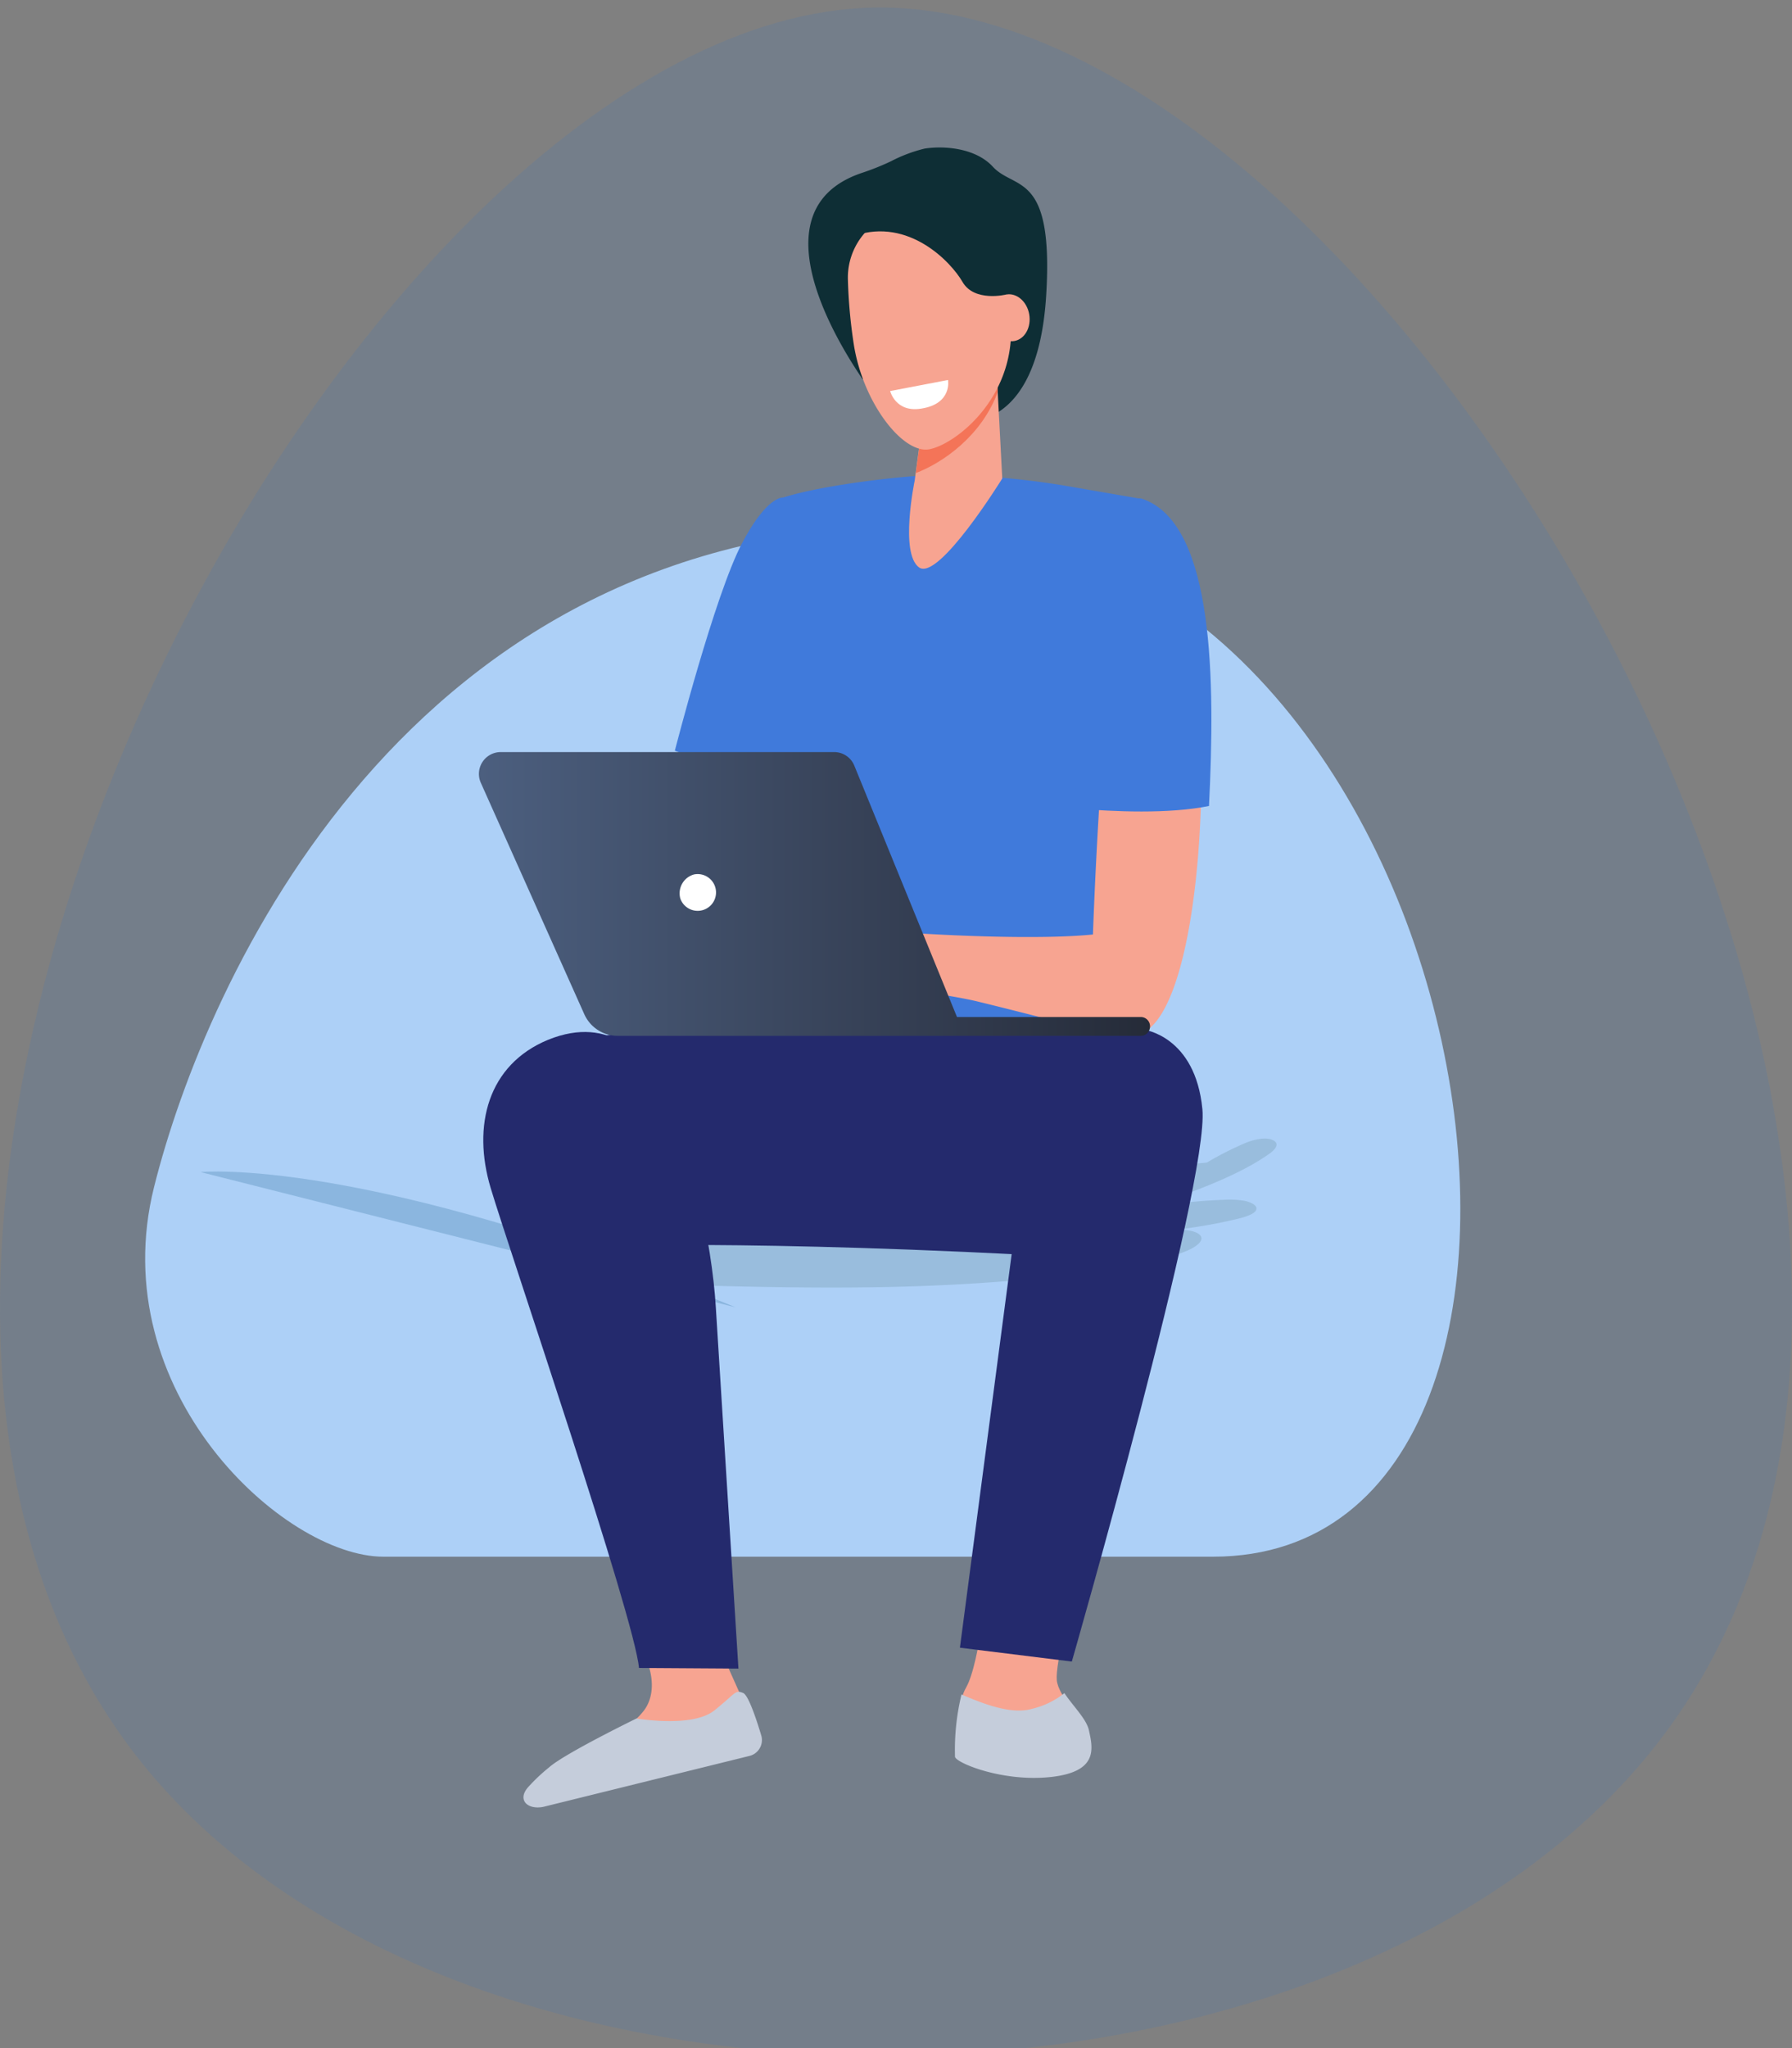
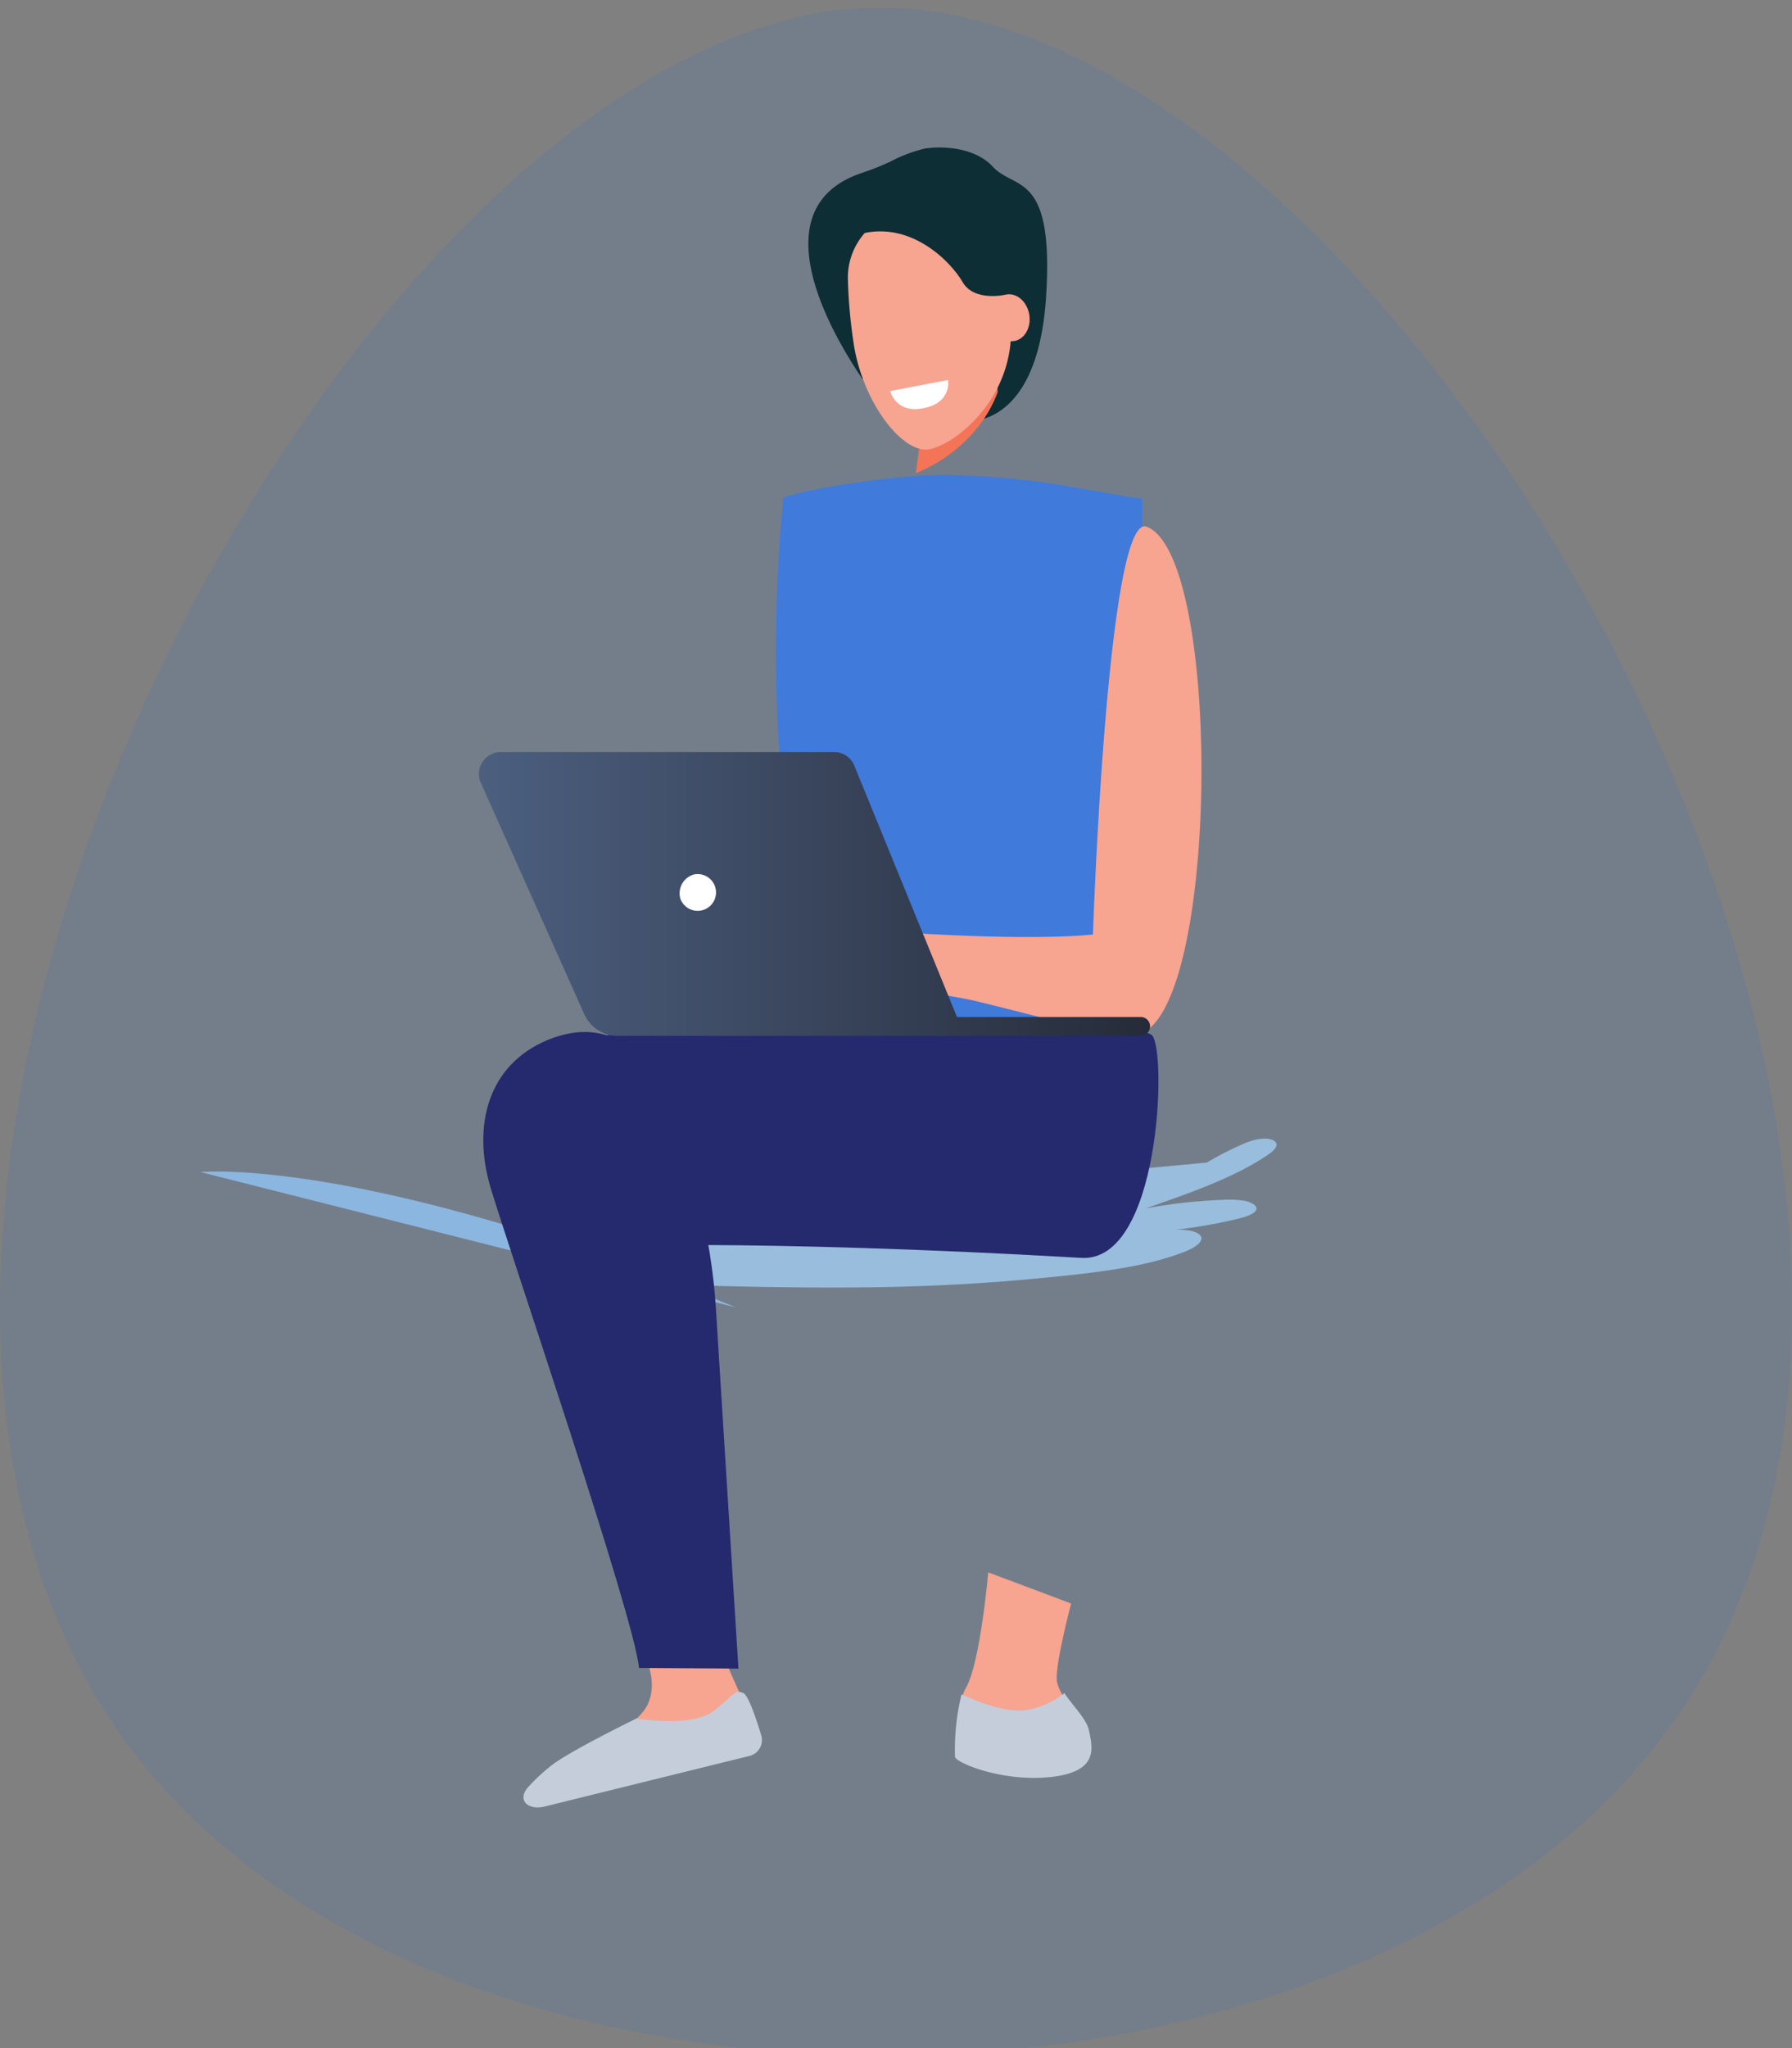
<svg xmlns="http://www.w3.org/2000/svg" viewBox="0 0 306.33 349.99">
  <rect x="0" y="0" width="306.33" height="349.99" fill="#808080" stroke="none" />
  <defs>
    <linearGradient id="A" x1="81.88" y1="152.74" x2="196.61" y2="152.74" gradientUnits="userSpaceOnUse">
      <stop offset="0" stop-color="#4c5f7f" />
      <stop offset=".72" stop-color="#313a4d" />
      <stop offset="1" stop-color="#252b38" />
    </linearGradient>
  </defs>
-   <path d="M207.33,266H65.54c-17,0-47.95-28.25-39.2-63.18s43-113,131.16-113C254.26,89.83,281.28,266,207.33,266Z" fill="#bedaf7" />
  <path d="M34.29,200.28s27.9-2.86,91.5,23.12" fill="#99bddd" />
  <path d="M284.69 296.09c-53 71.34-205.24 74-260.5 5.07C-49.73 208.92 61.23 2.75 149.51 1.29c88.01-1.45 205.93 199.62 135.18 294.8z" fill="#0076fa" opacity=".09" />
  <path d="M217 197.14c1-.7 1.83-1.73.59-2.32s-3.4-.07-4.75.51a55.61 55.61 0 0 0-6.55 3.33l-49.86 4.62-68.32 8.27L99.86 219c34.17 1.24 53.62 1.56 75-.32 10.9-1 20.64-1.95 27.91-4.9 1.72-.7 3.36-1.89 2.24-2.85-.76-.64-2.34-.82-3.93-.81a88.63 88.63 0 0 0 10.56-1.87c1.5-.37 3.17-.93 3.14-1.76 0-.6-1-1.1-2.1-1.31a15.76 15.76 0 0 0-3.52-.16 91.51 91.51 0 0 0-13.34 1.47c7.79-2.69 15.71-5.49 21.18-9.35zm-21.3 9.41h.07z" fill="#99bddd" />
  <g fill="#407adb">
-     <path d="M133.93 85c-.91 0-3.41.88-7.07 7.79-4.67 8.83-11.5 35.49-11.5 35.49l20.38 7.59 2.62-5.57 4.31-42.84-8.74-2.46z" />
    <path d="M160.86 81.15c-5.82 0-20.24 1.71-26.93 3.85 0 0-4.92 42.24 4.43 74.34 2.09 7.19-1.73 29.79-1.73 29.79l60.37-.79s-7.15-54.65-4.46-63.47 2.76-39.59 2.76-39.59l-13.56-2.34a136.64 136.64 0 0 0-20.88-1.79z" />
  </g>
  <path d="M168.93,268.68s-1.34,15.42-3.79,19.69.13,11.52.26,12.52,5.17,2.42,13.18,1.57,7.88-2.71,7.24-5.7-4.91-6.83-5.17-9.67S183.1,274,183.1,274Z" fill="#f7a491" />
  <path d="M143.44 176.41s-41.68-2.32-51 3.32S99.07 213 99.07 213s29-1.34 85.8 1.94c13.45.78 14.61-35.07 12.09-38s-53.52-.53-53.52-.53z" fill="#242a6d" />
  <path d="M179.58 303.65c8.25-.88 7.23-4.93 6.56-8-.41-1.92-2.78-4.2-4.19-6.34a13.94 13.94 0 0 1-5.52 2.68c-3.72 1.1-8.82-1.08-12.07-2.44a40.24 40.24 0 0 0-1.11 10.64c.14 1.02 8.08 4.34 16.33 3.46z" fill="#c5cddb" />
-   <path d="M174 206.22l-9.91 75.33 19.13 2.37s23.53-81.87 22.32-94.39-10-13.58-10-13.58-17.14-3.08-21.54 30.27z" fill="#242a6d" />
  <path d="M196,90c-5.65-2.11-8.41,48.75-9.17,69.68-10,1-27.42,0-31.76-.32-2-.15-6.74-1.87-8.77-2.14a20.29,20.29,0,0,0-5-.23c-.37.06-10.79,4.32-11.69,5.26-1.1,1.16-4.09,4.08-3.59,5.34s5.75-3.52,5.75-3.52l2.56-1.44c-3.19,3.12-9.27,7.22-8.39,8.72s6.34-2.71,10.25-5.55c-3.35,3-7.52,8.45-6.56,9.3s5.6-5.52,10.67-7.33c1.88-.67,3.75,1.19,5.23,1.41a10.51,10.51,0,0,0,3.82.22l5.49-1.56c1.87.17,1.91,1.28,3.8,1.68,2.19.46,5.79.95,8.58,1.64,16.06,3.92,21.42,5.74,26.34,5.74C208.43,176.86,209.3,95,196,90Z" fill="#f7a491" />
-   <path d="M206.67 137.72c1.06-21.44.9-47.87-11.12-52.38-4.74-1.78-13.1 8.92-11.6 52.82 6.42.53 15.84.96 22.72-.44z" fill="#407adb" />
  <path d="M110 282.49s2.77 4.88.59 9-13.59 10.08-14.8 12.3a5.4 5.4 0 0 0-.73 3.79l33.87-8.31-2.6-10.21-3.16-7.06z" fill="#f7a491" />
  <path d="M108.81 293.64s9.52 1.65 13.29-1.36 3.52-3.56 4.92-3c.89.33 2.25 4.39 3.11 7.26a2.79 2.79 0 0 1-2 3.5l-35.27 8.71c-2.67.52-4.45-1.16-2.64-3.3a30.49 30.49 0 0 1 3.64-3.45c2.62-2.35 14.95-8.36 14.95-8.36z" fill="#c5cddb" />
  <path d="M113.28 186.29c-2.69-5.67-8.82-13-19.6-8.61-10.28 4.24-13 14.66-9.8 25.33s24.6 73.4 25.35 82l17 .11-3.86-61.67c-.68-11.53-4.37-27.35-9.09-37.16z" fill="#242a6d" />
  <path d="M85.6 128.51h57a3.72 3.72 0 0 1 3.44 2.32l17.55 42.95H195a1.59 1.59 0 0 1 1.59 1.59h0A1.6 1.6 0 0 1 195 177h-89.42a6.25 6.25 0 0 1-5.7-3.7l-17.67-39.5a3.73 3.73 0 0 1 3.39-5.29z" fill="url(#A)" />
  <path d="M116.29 153.52a3.14 3.14 0 1 0 2.35-4.1 3.35 3.35 0 0 0-2.35 4.1z" fill="#fff" />
  <path d="M147.32 29.55a43.78 43.78 0 0 0 5-2 25.22 25.22 0 0 1 5.75-2.16c3.18-.5 8.65-.17 11.66 3.11 3.76 4.07 10.44.73 9.1 22.09-1.53 24.18-15 21.53-15.3 21.12l-12-15.47-4.08 8.6c0-.32-20.77-28.34-.13-35.29z" fill="#0e2e35" />
-   <path d="M157.52,73.48l-1.16,8.64s-2.6,12.44.75,14.84,14.22-15.2,14.22-15.2l-1.15-21.89Z" fill="#f7a491" />
  <path d="M170.55,67c-2.76,7.47-9.34,12.06-14,13.84l1-7.32,12.66-13.61Z" fill="#f47458" />
  <g fill="#f7a491">
    <path d="M158.21 36.05a11.52 11.52 0 0 0-13.27 11.65 88.35 88.35 0 0 0 1 11.08c1.54 10 8.35 18.75 12.85 18s15.82-9.39 13.82-23.58c-1.26-8.79-6.96-15.95-14.4-17.15z" />
    <path d="M169.46 54.86c.38 2.2 2.14 3.72 3.93 3.41s2.92-2.34 2.55-4.54-2.14-3.73-3.94-3.4-2.92 2.34-2.54 4.53z" />
  </g>
  <path d="M172,50.33s-5.44,1.35-7.46-2.15-9.23-11-18.41-7.92,8.07-7.61,8.81-7.61l9.54-.06s6.79,5.58,7,6.2,2.2,7.3,2.2,7.3Z" fill="#0e2e35" />
  <path d="M162.06 64.93l-9.9 1.89s.94 3.73 5.32 3c5.34-.82 4.58-4.89 4.58-4.89z" fill="#fff" />
</svg>